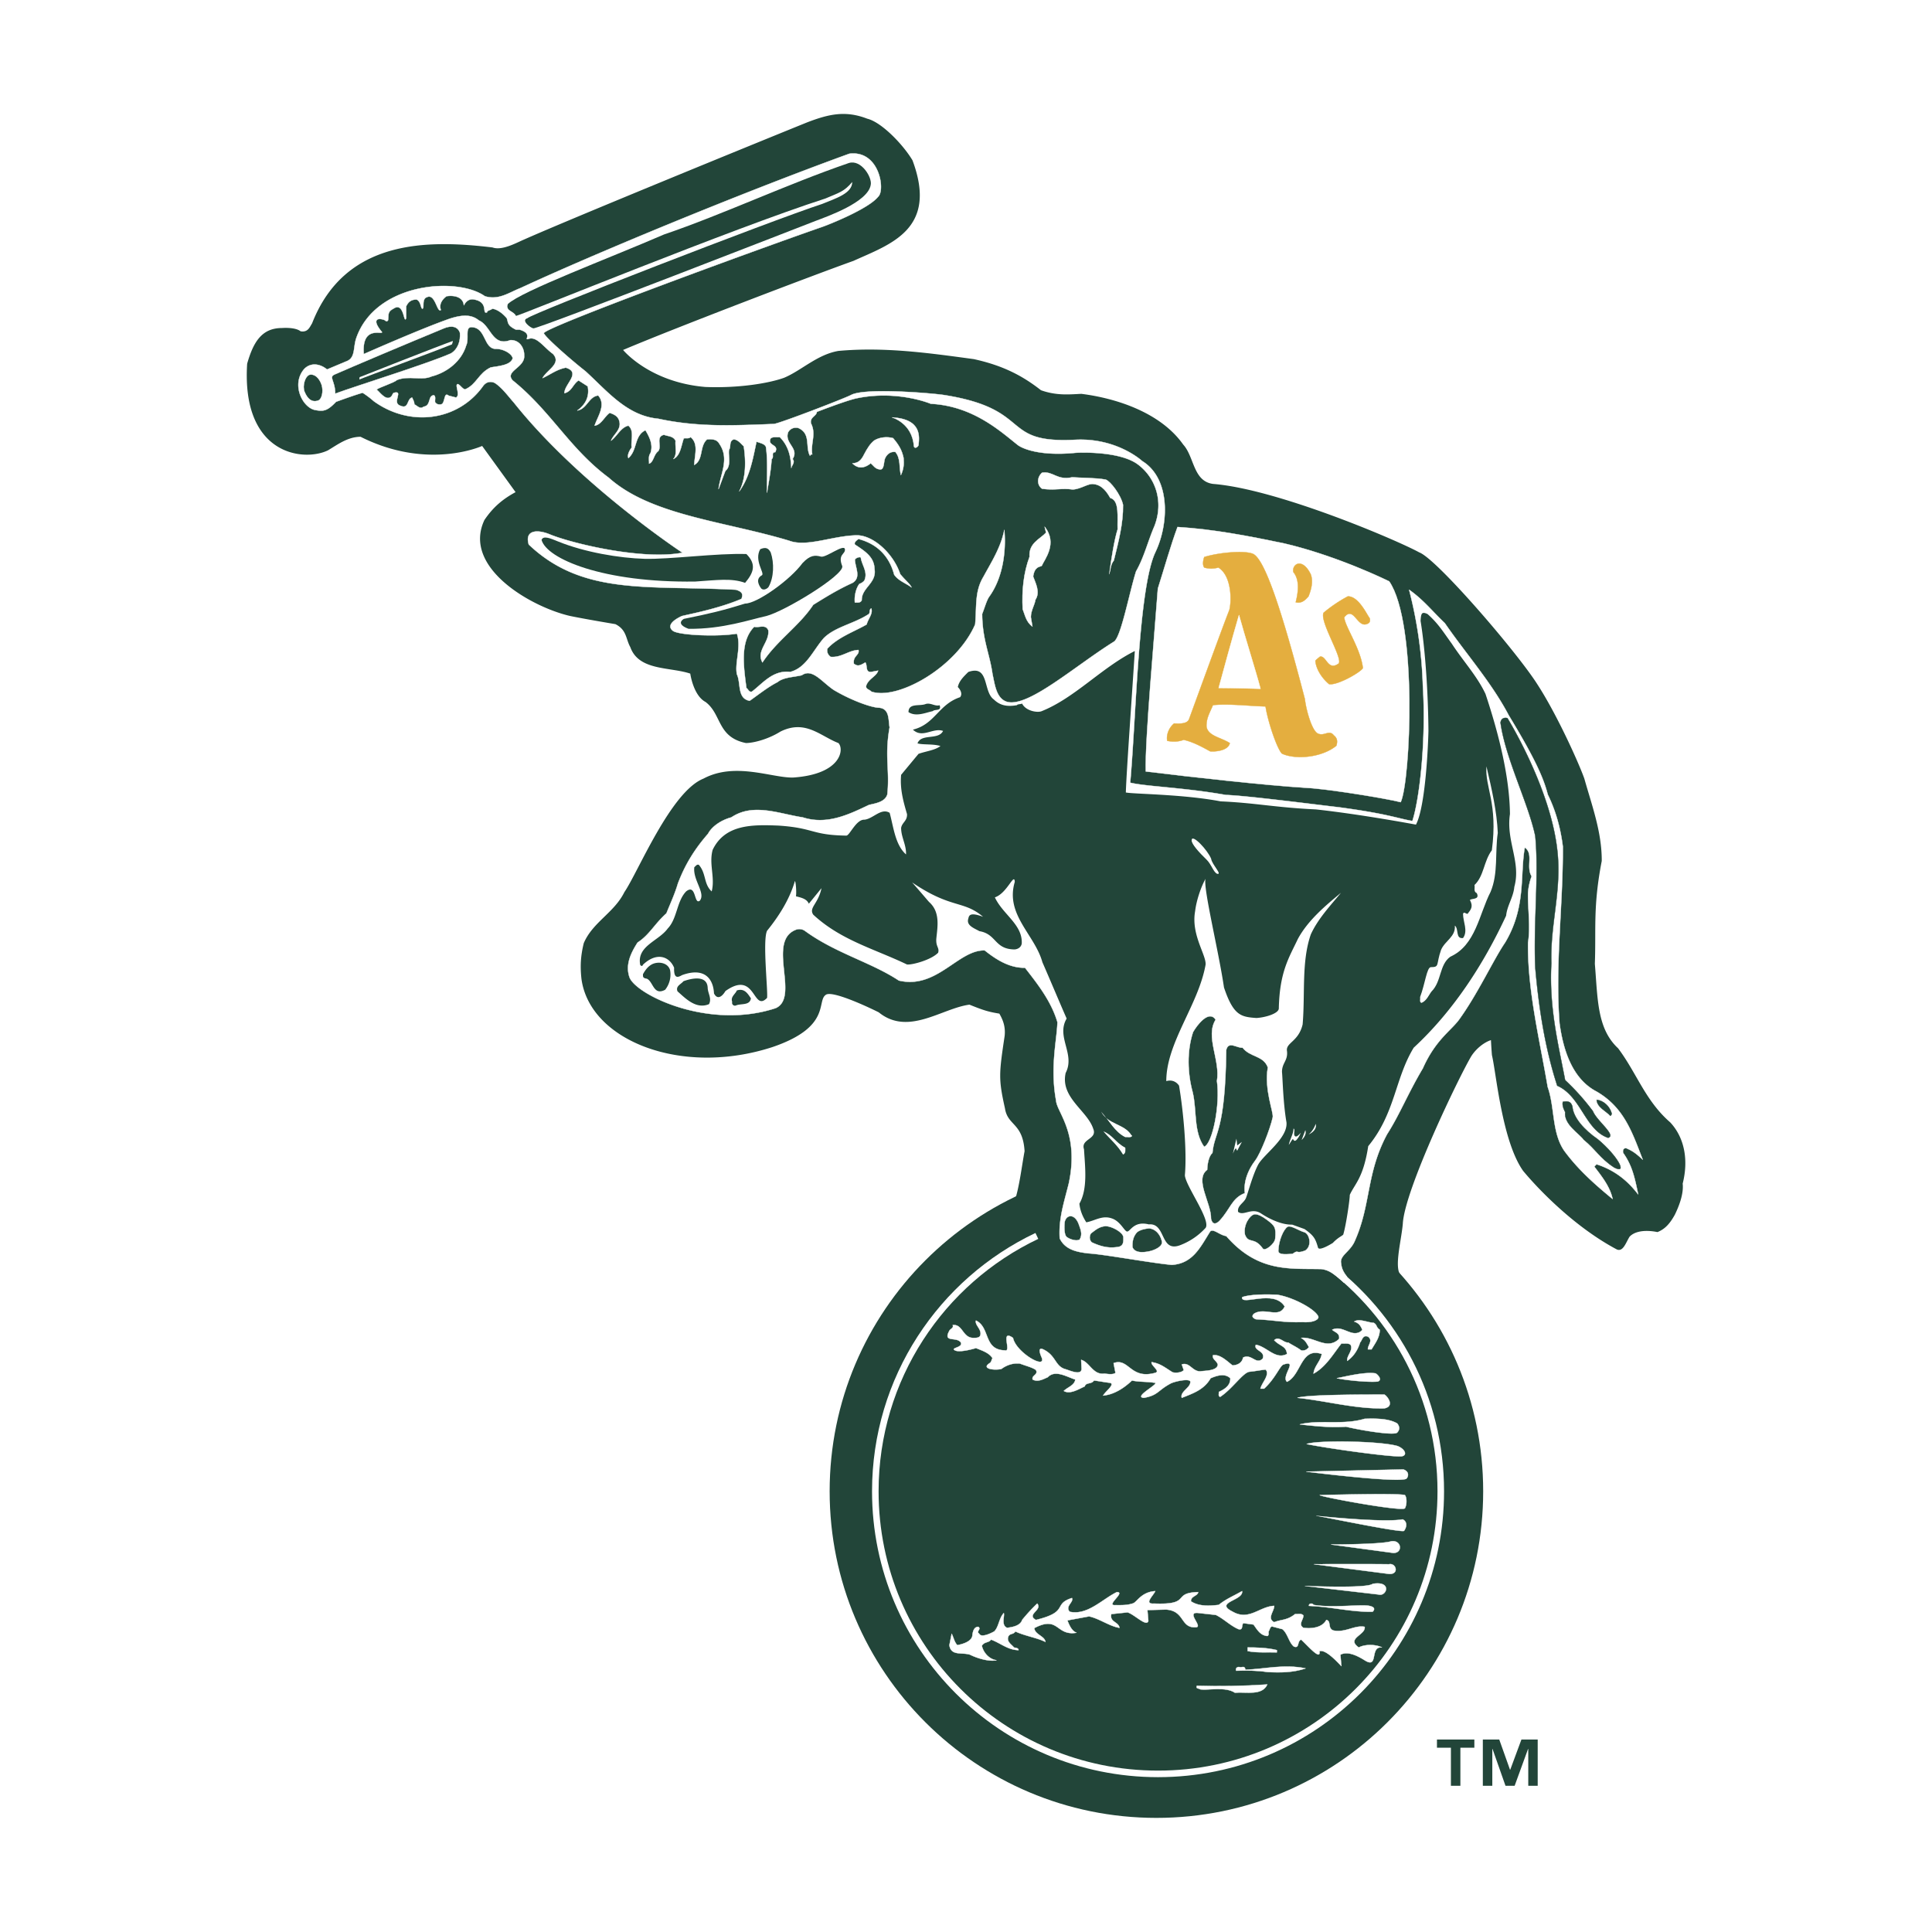
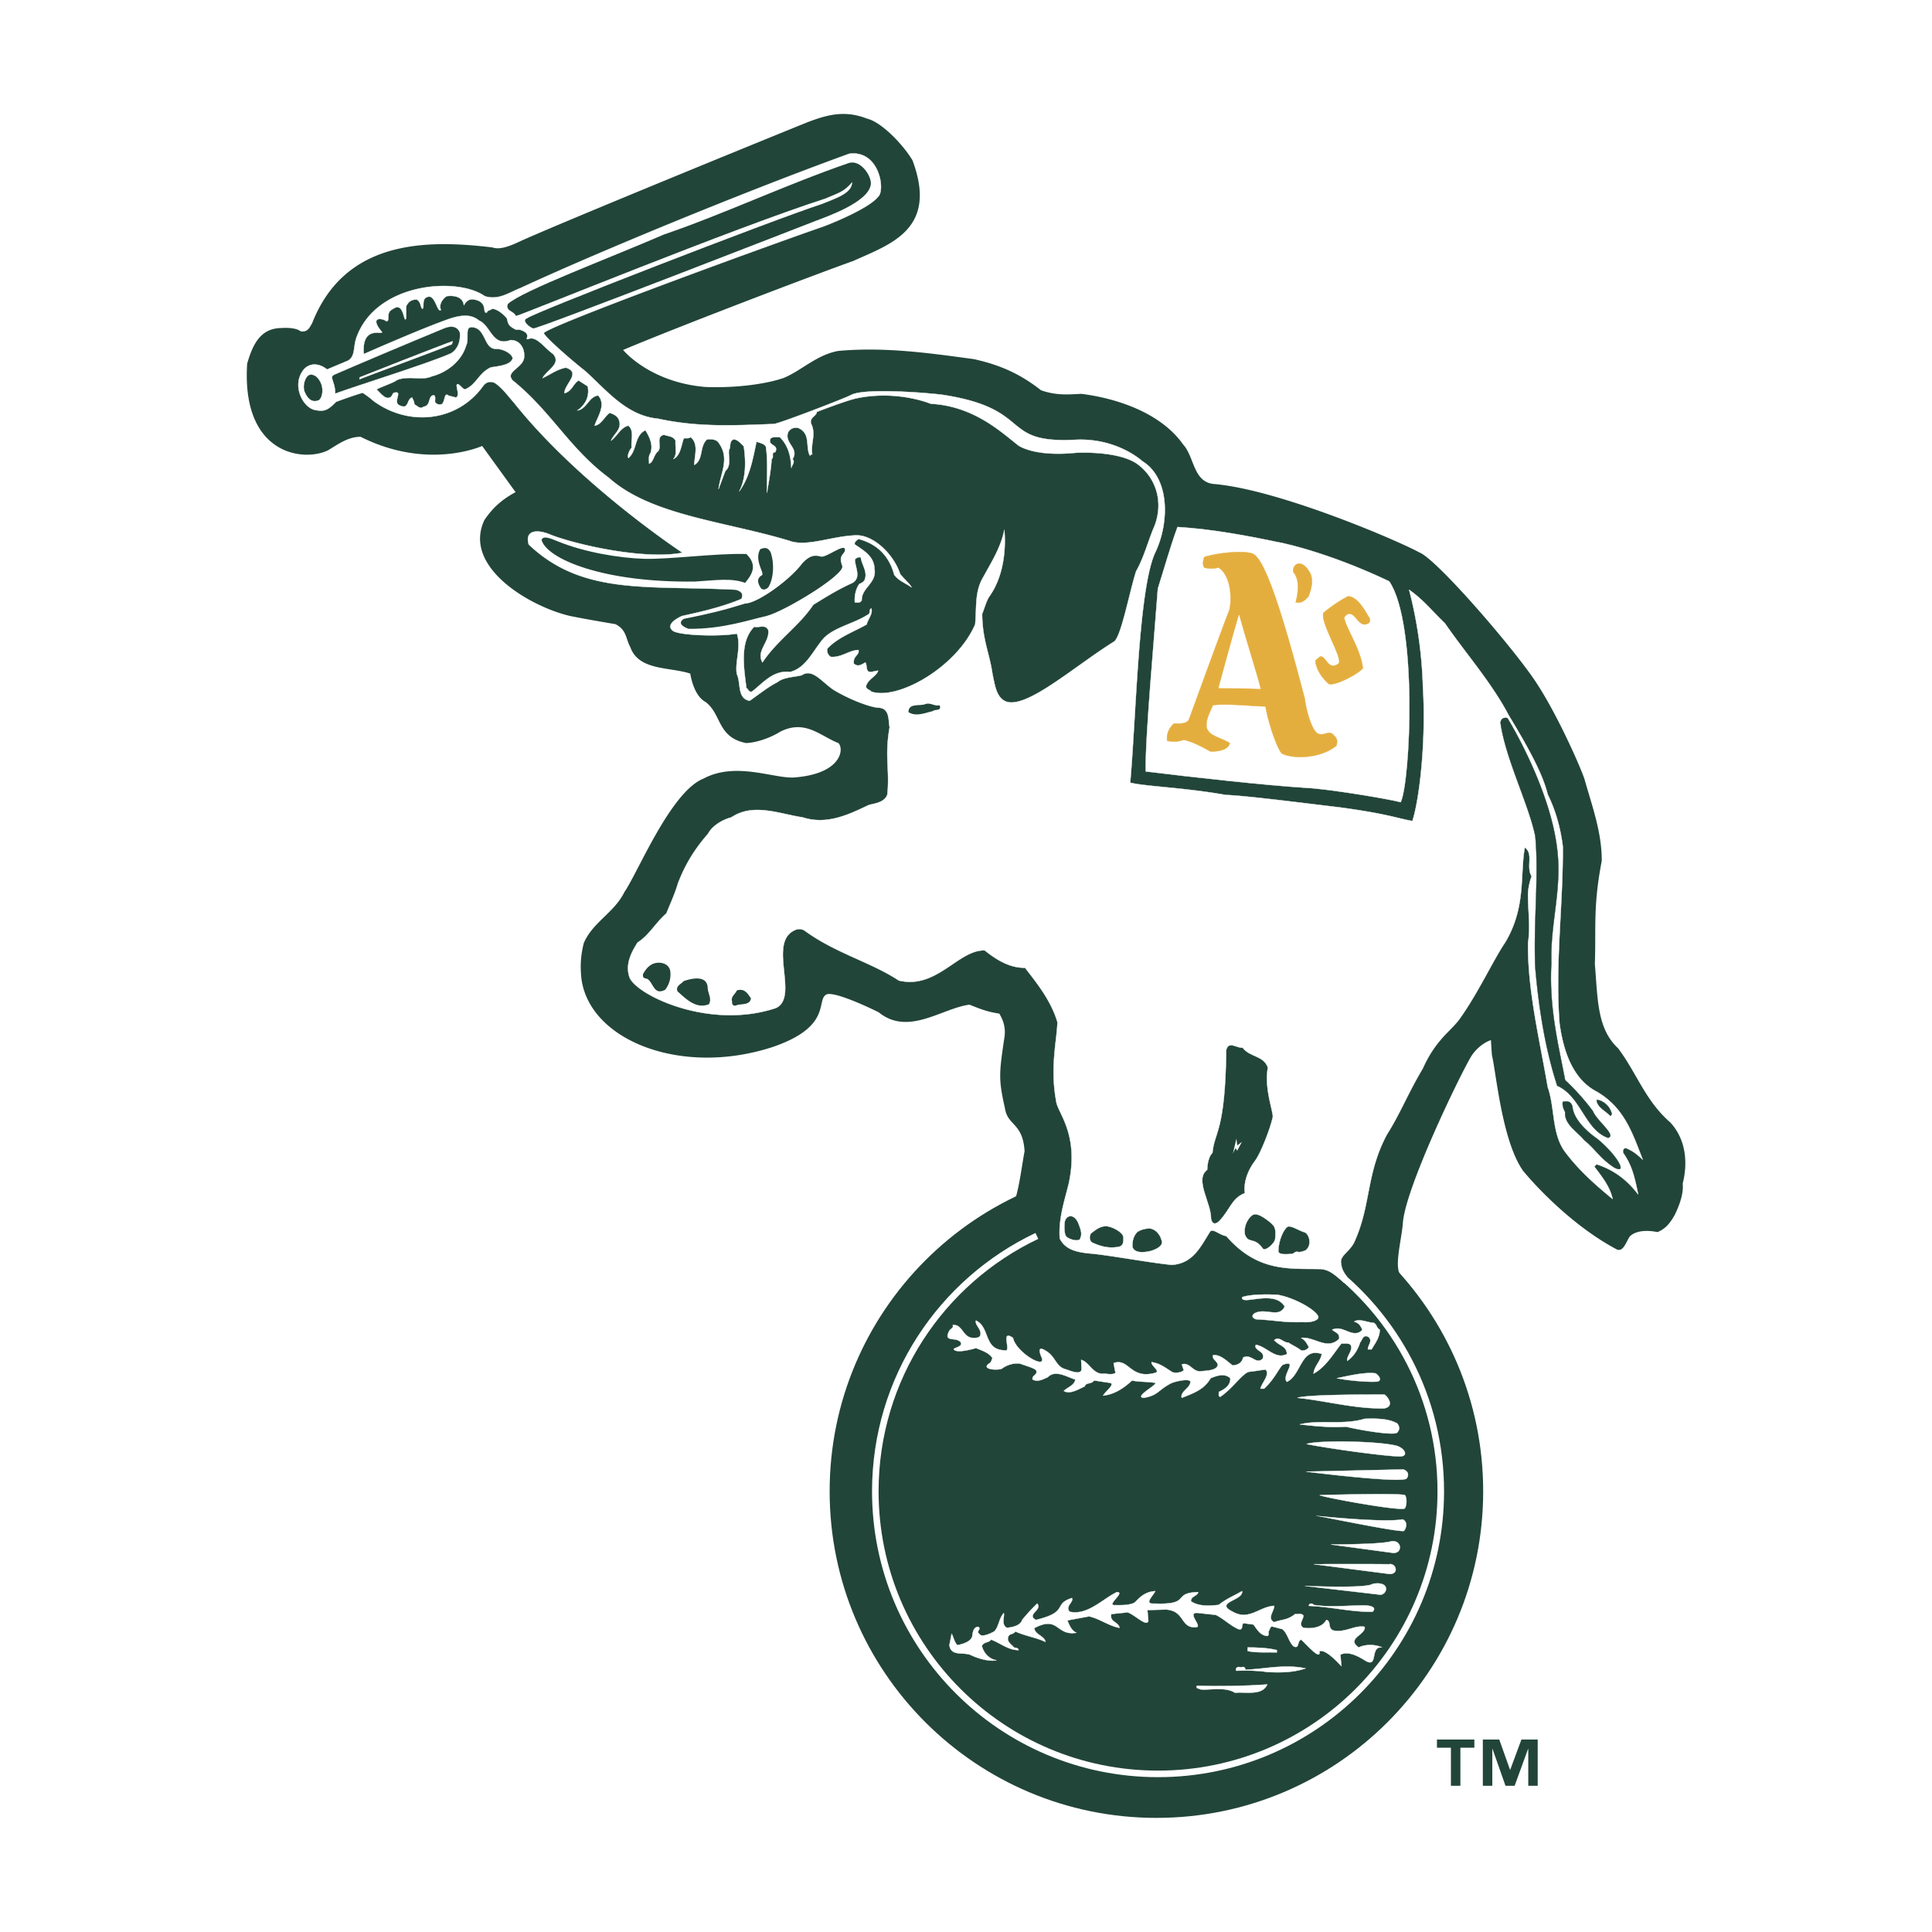
<svg xmlns="http://www.w3.org/2000/svg" width="2500" height="2500" viewBox="0 0 192.756 192.756">
  <path fill-rule="evenodd" clip-rule="evenodd" fill="#fff" d="M0 0h192.756v192.756H0V0z" />
-   <path d="M168.748 110.012l-.104-.111-.113-.098c-1.197-1.037-1.939-2.328-2.801-3.818-.582-1.014-1.186-2.059-1.982-3.121l-.154-.205-.188-.178c-.961-.889-1.115-2.473-1.309-5.189l-.092-1.207c.029-.93.035-1.772.037-2.578.004-2.157.006-4.02.594-7.06l.051-.263.002-.268c.018-2.756-.705-5.174-1.406-7.512l-.434-1.486s-.02-.073-.031-.104l-.023-.072c-.615-1.75-2.941-6.888-4.998-10.037-1.535-2.412-9.586-12.434-12.867-14.139l.061.027c-2.301-1.274-14.043-6.347-21.166-7.127-.07-.16-.146-.348-.203-.497-.301-.766-.68-1.719-1.449-2.557l.234.292c-3.303-4.692-9.609-5.946-12.166-6.268l-.252-.032-.258.014-.281.015c-.887.048-1.564.071-2.293-.122-2.205-1.632-4.508-2.663-7.383-3.293l-.115-.026-.117-.015-.494-.067c-4.36-.592-8.868-1.203-13.661-.764l-.109.01-.109.018c-1.885.319-3.353 1.246-4.532 1.993-.534.338-1.037.654-1.46.839-1.046.362-3.598.835-6.606.726a11.656 11.656 0 0 1-1.91-.337c6.261-2.476 14.566-5.62 17.462-6.651 0 0 .105-.037.125-.047l.102-.045.8-.356c3.471-1.53 9.932-4.378 6.592-13.31l-.092-.247-.137-.227c-1.057-1.76-3.646-4.746-6.181-5.432-3.146-1.133-5.683-.382-7.87.452-5.616 2.275-23.534 9.595-28.519 11.81l-.277.126c-.234.108-.669.308-.939.388l-.25-.03c-4.345-.518-15.577-1.846-20.417 8.021a7.877 7.877 0 0 0-1.185.009l.251-.011c-4.629 0-5.841 4.256-6.239 5.655l-.084.297-.021.309c-.403 6.328 2.036 9.334 4.152 10.741 2.776 1.846 6.061 1.66 8.083.657 0 0 .118-.059.091-.042l.112-.069.469-.289c.315-.196.651-.4.927-.526 4.756 2.1 8.899 1.795 11.351 1.257l.473.653a11.304 11.304 0 0 0-1.495 1.777l-.122.181-.094.198c-.973 2.053-.958 4.229.042 6.296 1.962 4.053 7.324 6.599 10.45 7.321l.033.008.033.007c1.046.215 2.618.492 3.636.667.075.216.178.461.309.733 1.226 3.177 4.359 3.673 6.246 3.968l.157.15c.443 1.02 1.181 2.132 2.398 2.781 0 0 .496 1.398.887 1.935l-.02.145s-.693.285-1.056.477c-3.011 1.376-5.265 5.327-7.679 9.965-.487.937-.991 1.905-1.244 2.271l-.119.174-.094.189c-.269.548-.803 1.065-1.418 1.666-.901.875-2.022 1.965-2.706 3.585l-.09.213-.055.225c-.383 1.566-.471 2.928-.295 4.555l.005.037.004.039c.417 3.068 2.301 5.795 5.308 7.68 4.648 2.916 11.357 3.48 17.543 1.459 3.132-1.066 5.195-3.16 5.969-4.459l.09-.197c.678.271 1.788.701 1.788.701 3.335 2.709 6.884 1.373 9.233.488.774-.289 1.505-.562 2.012-.631 0 0 .264-.146.266-.039-.582 3.898-.66 4.793.088 8.156l-.035-.182c.252 1.613 1.066 2.496 1.553 3.025.242.26.312.34.35.666-.059.328-.115.67-.174 1.037-.084.512-.176 1.084-.277 1.623a35.596 35.596 0 0 0-8.584 6.33c-6.702 6.697-10.393 15.604-10.393 25.078 0 9.473 3.691 18.379 10.393 25.078 6.703 6.697 15.615 10.387 25.092 10.387 19.566 0 35.486-15.908 35.486-35.465 0-8.533-3.006-16.602-8.496-23.018.037-.471.146-1.152.219-1.613.096-.594.195-1.211.246-1.791l.004-.059.004-.057c.076-1.592 2.266-6.842 4.154-10.887l.006.029c.559 2.729 1.324 5.271 2.604 7.086l.066.09.068.086c.773.934 4.902 5.732 10.225 8.553l.096.051.102.043c.648.285 2.791.947 4.418-1.584.062.008.131.018.205.033l.838.172.797-.311c1.729-.676 2.619-1.969 3.203-3.016l.039-.074.035-.07c.738-1.527 1.074-2.857 1.068-4.07.691-3.207-.022-6.238-2.014-8.367z" fill-rule="evenodd" clip-rule="evenodd" fill="#fff" stroke="#fff" stroke-width=".549" stroke-miterlimit="2.613" />
  <path d="M115.375 181.371c18.006 0 32.602-14.588 32.602-32.584s-14.596-32.584-32.602-32.584c-18.004 0-32.601 14.588-32.601 32.584s14.597 32.584 32.601 32.584z" fill-rule="evenodd" clip-rule="evenodd" fill="#224539" />
  <path d="M101.242 119.793c.457-1.342.719-3.564.98-4.939-.176-2.852-1.682-2.512-1.957-4.271-.654-2.939-.6-3.43-.029-7.248.084-.867-.135-1.52-.531-2.205-1.129-.186-1.604-.34-2.982-.895-2.747.359-6.104 3.16-9.052.764-1.243-.621-4.736-2.234-5.298-1.732-.91.641.562 3.201-5.298 5.197-9.074 2.961-18.23-.633-19.063-6.799-.131-1.209-.098-2.222.229-3.562.883-2.092 3.042-3.04 4.055-5.099 1.346-1.951 4.617-10.013 7.886-11.32 3.161-1.688 6.818-.066 8.937-.108 4.852-.326 5.118-2.853 4.529-3.442-1.798-.686-3.286-2.385-5.787-1.143-1.145.719-2.567 1.126-3.434 1.143-2.893-.588-2.403-2.875-4.038-4.101-1.227-.653-1.521-2.827-1.521-2.827-2.06-.686-5.134-.262-5.984-2.647-.457-.816-.343-1.715-1.487-2.288 0 0-2.944-.49-4.529-.817-3.892-.898-10.775-4.849-8.536-9.575.883-1.308 1.865-2.108 3.107-2.778l-3.336-4.608s-5.39 2.471-12.131-.916c-1.271.009-2.257.756-3.236 1.345-2.394 1.186-8.661.517-8.078-8.633.605-2.125 1.438-3.562 3.466-3.562 0 0 1.309-.114 1.864.326.751.131.916-.44 1.145-.784 3.297-8.455 11.581-8.346 18.001-7.582.899.327 2.246-.383 2.992-.719 5.003-2.222 23.414-9.739 28.417-11.765 2.12-.809 3.793-1.21 5.983-.36 1.386.328 3.531 2.515 4.512 4.15 2.579 6.895-2.216 8.365-5.885 10.033-3.809 1.357-17.544 6.586-22.988 8.889 0 0 2.621 3.224 8.208 3.693 3.286.131 6.312-.359 7.849-.915 1.732-.72 3.303-2.32 5.427-2.681 4.644-.425 9.157.229 13.506.817 2.828.621 4.789 1.603 6.703 3.105 1.52.54 2.746.425 4.023.359 3.383.425 7.879 1.815 10.17 5.066 1.109 1.209.98 3.66 2.975 3.922 6.424.507 18.441 5.653 20.568 6.83 1.717.621 9.713 9.902 11.771 13.138 1.961 3.006 4.168 7.909 4.707 9.445.754 2.68 1.75 5.328 1.734 8.204-.883 4.559-.557 6.765-.688 10.263.295 3.527.213 6.471 2.322 8.43 1.865 2.484 2.713 5.23 5.197 7.387 1.408 1.504 1.848 3.725 1.244 6.111.131 1.178-.539 2.598-.785 3.107-.488.881-.98 1.436-1.732 1.73-.947-.197-2.156-.197-2.779.457-.359.555-.639 1.553-1.275 1.273-4.104-2.172-7.701-5.85-9.352-7.842-2.109-2.992-2.682-9.773-3.107-11.537a45.396 45.396 0 0 1-.098-1.504c-.721.23-1.504.883-1.961 1.602-1.195 1.994-6.672 13.35-6.834 16.732-.164 1.848-1.004 4.736-.025 5.309l-38.691-7.623z" fill-rule="evenodd" clip-rule="evenodd" fill="#224539" />
  <path d="M134.076 127.963c-1.184-1.104-1.676-1.268-2.246-1.348-3.141-.074-6.316.357-9.49-3.297-.643-.078-1.295-.785-1.602-.455-.98 1.568-1.732 3.201-3.824 3.332-2.027-.178-6.717-1.049-8.307-1.145-1.111-.129-2.334-.34-2.879-1.502-.129-2.027.492-3.76.916-5.523 1.045-4.971-1.188-7.041-1.275-8.203-.621-3.357.088-6.082.131-7.844-.621-2.09-1.961-3.791-3.236-5.425-1.57.032-2.912-.85-4.023-1.733-2.648-.068-4.773 3.91-8.566 3.007-2.747-1.822-6.335-2.732-9.388-4.972a.962.962 0 0 0-.825-.118c-3.053 1.089.381 6.754-2.072 7.842-6.758 2.234-14.06-1.414-14.595-3.111-.425-1.273.196-2.453.817-3.432 1.178-.752 1.7-1.863 2.877-2.91.393-.98.851-1.959 1.145-2.974.719-1.895 1.668-3.431 3.009-4.967.392-.751 1.34-1.373 2.321-1.634 2.19-1.471 4.742-.36 7.128 0 2.419.784 4.61-.294 6.605-1.242.687-.163 1.602-.294 1.832-1.046.261-2.451-.294-3.738.229-6.699-.142-.744.032-1.929-1.145-1.961-.85-.065-2.812-.798-4.446-1.779-1.2-.817-2.126-2.179-3.172-1.457-.818.196-1.833.196-2.42.687-.916.457-1.897 1.242-2.78 1.863-1.275-.229-.851-1.765-1.275-2.648-.229-1.176.458-2.712 0-4.052-1.908.331-5.777.16-6.376-.276-.708-.544.163-1.143.872-1.47.599-.164 3.597-.708 5.962-1.719.196-.523.032-.733-.555-.915-8.787-.472-15.272.618-20.667-4.51-.437-1.463.871-1.518 2.092-1.013 2.229.92 9.298 2.601 13.244 1.83 0 0-10.323-6.801-16.84-15.001-.513-.568-1.092-1.39-1.816-1.893-.242-.168-.832-.32-1.258.289-2.507 3.486-7.304 4.085-10.888 1.484a9.072 9.072 0 0 0-1.107-.834c-.646.16-2.657.899-2.657.899-.858.899-1.226.98-2.085.817-1.267-.245-2.411-2.574-1.084-4.095.653-.668 1.575-.521 2.27.051l2.043-.858c.804-.382.559-1.383.886-2.298 1.939-5.515 10.06-6.113 12.818-4.151 1.384.433 2.452-.392 3.564-.817 7.03-3.271 21.854-9.425 32.797-13.399 3.009-.383 3.608 3.647 2.878 4.282-.958 1.217-4.947 2.793-5.56 3.006-6.463 2.241-27.965 10.114-27.794 10.621.13.391 2.649 2.615 4.153 3.792 2.158 1.961 4.12 4.445 7.259 4.739 3.924.85 7.433.683 11.553.521.666-.09 7.087-2.565 7.685-2.888 1.417-.762 8.229-.163 9.265 0 8.985 1.418 5.512 4.86 13.079 4.467 4.197-.218 6.705 2.125 6.705 2.125 2.834 1.743 2.67 6.264 1.309 9.096-1.689 3.595-1.908 16.287-2.508 22.989 1.473.378 5.396.487 9.539 1.227 1.961.055 8.881.95 11.258 1.224 4.871.652 5.887 1.12 7.357 1.372.662-1.96 1.4-7.801 1.047-13.497-.1-3.334-.59-6.562-1.373-9.576 1.438 1.013 2.256 2.091 3.562 3.333 2.086 3.031 4.645 5.899 6.379 9.199 2.564 4.225 3.465 6.226 3.889 7.893.785 1.601 1.275 3.334 1.506 5.197.031 5.882-.785 11.766-.328 17.646.359 2.617 1.244 5.525 3.695 6.801 2.764 1.602 3.566 4.117 4.609 6.795-.701-.66-1.043-.883-1.635-1.143 0 0-.416-.09-.326.459.852 1.209 1.119 2.26 1.504 4.15-.816-1.062-2.043-2.33-4.152-3.008l-.229.229c.744.98 1.568 1.996 1.83 3.236-1.699-1.398-3.432-2.908-4.84-4.836-1.24-1.832-.914-4.314-1.635-6.342-.785-4.643-2.027-9.643-1.961-14.412.262-1.634-.033-3.302 0-4.969.033-.49.164-1.143.359-1.633-.588-.948.23-2.256-.686-2.876-.498 2.786.154 5.932-1.961 9.478-1.156 1.683-2.748 5.154-4.611 7.711-.795 1.08-2.348 2.02-3.598 4.838-1.527 2.574-2.291 4.574-3.564 6.57-2.094 3.889-1.604 6.992-3.197 10.588-.447 1.145-1.594 1.512-1.389 2.328.041.451.201.828.594 1.318l-.326.575z" fill-rule="evenodd" clip-rule="evenodd" fill="#fff" stroke="#fff" stroke-width=".033" stroke-miterlimit="2.613" />
  <path d="M107.201 45.186c-3.434.327-5.193-.422-5.672-.8-1.74-1.379-4.465-3.884-8.662-4.102 0 0-3.316-1.407-7.412-.545-1.036.218-3.957 1.354-3.957 1.354-.033.425-.719.523-.589 1.144.556 1.079-.064 2.027.131 3.105-.131-.033-.196.065-.228.13-.491-.882.13-2.222-1.178-2.778-.49-.098-.851.131-1.014.458-.36 1.111 1.144 1.568.457 2.647.295.327-.098.621-.13.915-.033-1.176-.294-2.255-1.146-3.104-.326.033-.687-.065-.915.131-.36.784.883.556.458 1.373-.458 0-.065.523-.36.686-.065 1.176-.293 2.255-.458 3.366-.031-1.503.099-3.072-.098-4.51-.033-.359-.588-.458-.949-.588-.327 1.471-.621 3.464-1.733 4.967.688-1.307.688-3.006.458-4.51-.294-.261-.588-.687-1.013-.687-.491.196-.229.72-.458 1.046-.098.588.262 1.601-.359 2.091-.229.589-.459 1.242-.688 1.831.196-1.569 1.112-3.007.098-4.51-.261-.492-.752-.492-1.242-.458-.785.687-.328 2.026-1.276 2.549.033-.98.458-2.091-.36-2.778-.228.195-.49.066-.686.131-.262.719-.327 1.732-1.046 2.059.425-.457.164-1.242.229-1.83-.261-.492-.751-.425-1.145-.59-.882.165-.196 1.145-.588 1.636-.458.327-.458 1.11-.916 1.241.033-.196-.098-.751.131-1.013.327-.849-.098-1.666-.49-2.32-1.146.555-.786 1.993-1.701 2.778-.131-.294.098-.752.327-1.046-.098-.719.294-1.667-.327-2.189-.752.163-1.145 1.078-1.733 1.503.262-.687 1.145-1.145.785-2.093-.163-.392-.523-.555-.916-.686-.49.327-.851 1.209-1.504 1.275.294-.916 1.178-2.06.359-3.007-.947.098-1.112 1.34-2.093 1.503.818-.588 1.243-1.373 1.047-2.418l-.916-.588c-.589.392-.653 1.078-1.406 1.274-.034-.882 1.733-2.06.131-2.549-.949.195-1.472.653-2.321 1.046.457-.851 1.928-1.438 1.045-2.419-.85-.588-1.621-1.796-2.419-1.503-.592.198.512-.497-.916-.915h-.359c-.912-.439-.753-.719-.917-1.144-.458-.556-1.079-.939-1.46-.939-.099.13-.567.188-.501.352-.568.23.208-.995-1.276-1.275-.512-.112-.851.196-1.047.587-.065-.917-1.1-1.026-1.733-.915-.359.262-.784.76-.556 1.373-.393.313-.556-1.702-1.406-1.275-.555.197-.185 1.152-.457 1.144-.165-.101-.131-.719-.557-.915-.458 0-.807.161-1.046.687v1.176c-.256.664-.174-1.706-1.275-.948-.621.327-.447.604-.534 1.163-.164.204-.255.007-.357-.032-.683-.261-1.308-.066-.253 1.19.16.354-2.047-.75-1.81 2.208 0 0 5.852-2.59 8.611-3.54 1.199-.382 2.125-.437 2.878.187 1.209.523 1.319 2.644 3.139 1.961.959-.025 1.395.847 1.373 1.503.131 1.25-1.994 1.577-1.144 2.517 3.836 3.09 5.657 6.797 9.581 9.706 4.229 3.788 11.532 4.334 18.018 6.294 1.743.654 4.306-.491 6.67-.542 1.613-.058 3.684 1.74 4.392 3.864.49.6 1.003 1.005 1.134 1.332-.555-.425-1.308-.654-1.733-1.275-.49-1.862-1.7-3.072-3.564-3.562-.141.128-.458.294-.359.556 1.089.716 1.928 1.274 1.961 2.451.23 1.405-1.308 1.862-1.275 3.104-.131.294-.425.229-.686.229-.066-.588.097-1.405.457-1.863 0 0 .25-.045.492-.327.391-.85-.263-1.535-.36-2.32a.605.605 0 0 0-.588.229c.032.817.653 1.772-.229 2.32-1.438.653-2.551 1.339-3.924 2.19-1.405 2.124-3.629 3.562-5.067 5.752-.655-1.177.719-1.994.588-3.203-.262-.653-.949-.229-1.406-.359-1.472 1.47-1.047 4.019-.785 6.111.197.131.261.457.557.36 1.111-.85 2.092-2.158 3.826-1.962 1.602-.425 2.255-2.125 3.335-3.367 1.144-1.143 3.04-1.437 4.512-2.417.131-.164 0-.425.229-.555.196.523-.327 1.045-.458 1.601-1.243.719-2.878 1.274-3.924 2.417-.065.36.066.622.327.817 1.079.098 1.799-.653 2.779-.686.131.523-.588.588-.458 1.372.36.262.556.229 1.144-.13.229.294-.032 1.013.59.947l.687-.13c-.164.555-.85.751-1.145 1.373-.228.491.295.491.458.72 2.615.911 8.502-2.411 10.366-6.7.164-1.765-.066-3.268.818-4.739.816-1.503 1.764-2.974 2.092-4.706.195 2.222-.164 4.804-1.504 6.667-.262.359-.48 1.173-.709 1.729.021 2.602.74 3.925 1.035 6.016.229 1.014.359 2.387 1.406 2.745 2.082.662 6.77-3.531 10.693-5.983.707-.38 1.525-4.793 2.223-7.024.818-1.437 1.18-3.006 1.832-4.51.961-2.464.109-4.857-1.658-6.168-1.762-1.308-5.686-1.203-6.319-1.142z" fill-rule="evenodd" clip-rule="evenodd" fill="#224539" stroke="#fff" stroke-width=".033" stroke-miterlimit="2.613" />
  <path d="M49.568 34.809c.572 0 1.472.409 1.586.932-.197.702-1.407.784-2.191.915-1.243.589-1.406 1.7-2.55 2.19-.256.018-.619-.617-.788-.513-.245.123.33 1.101-.128 1.33l-.73-.186c-.531-.449-.316.807-.774.872-.228.033-.425 0-.588-.228-.032-.229.098-.523-.098-.687-.653 0-.262 1.046-1.046 1.144-.36.294-.622-.098-.916-.229 0-.261-.13-.458-.229-.686-.556.132-.293 1.209-1.177.817-.916-.294.425-1.601-.687-1.275-.131.164-.131.36-.36.458-.491.229-1.024-.569-1.319-.798.226-.203 1.81-.704 2.022-.95 1.206-.48 2.474.091 3.455-.358 1.593-.407 3.002-1.553 3.46-3.089.327-.687-.15-1.771.49-1.831 1.571-.001 1.178 2.254 2.568 2.172z" fill-rule="evenodd" clip-rule="evenodd" fill="#224539" stroke="#fff" stroke-width=".033" stroke-miterlimit="2.613" />
  <path d="M45.889 33.203c.065.807-.183 1.617-.891 2.053-2.344 1.035-9.328 3.2-11.555 4.017 0-1.307-.694-1.648-.041-1.919 1.473-.654 7.418-3.17 10.859-4.586.755-.328 1.41-.219 1.628.435zM32.095 38.415c.19.654.014 1.443-.368 1.553-.613.204-1.049-.164-1.349-.899-.217-.545.042-1.512.491-1.675.49-.123.981.285 1.226 1.021z" fill-rule="evenodd" clip-rule="evenodd" fill="#224539" stroke="#fff" stroke-width=".033" stroke-miterlimit="2.613" />
  <path d="M103.447 123.309c-9.529 4.525-16.117 14.232-16.117 25.479 0 15.57 12.628 28.193 28.208 28.193 15.578 0 28.209-12.623 28.209-28.193 0-9.295-4.5-17.537-11.439-22.674" fill="none" stroke="#fff" stroke-width=".654" stroke-miterlimit="2.613" />
  <path d="M81.368 22.04c1.126-.43 5.232-1.855 5.505-3.598.163-.708-.927-2.56-2.181-2.179-6.278 2.157-12.534 5.12-18.445 7.131-5.526 2.394-14.276 5.672-15.584 6.947-.229.719.59.653.819 1.177.457-.057 21.712-8.772 30.867-11.713 1.371-.589 1.861-.671 2.68-1.652 0 1.144-1.636 1.634-3.006 2.196-5.015 1.634-29.157 11.003-29.398 11.398-.686.204.295.968.59 1.013.464.072 27.888-10.62 28.153-10.72zM55.645 54.01c-.667-.271-1.447-.623-1.613-.14.523 1.883 6.114 4.282 15.335 4.151 2.191-.145 3.608-.362 4.972.13.871-1.038 1.143-1.855.13-2.875-2.943-.099-7.651.544-10.159.477-2.507-.068-5.995-.654-8.665-1.743zM76.895 55.118c.359 1.046.326 2.516-.229 3.464-.196.218-.523.327-.719.131-.197-.261-.627-.945.081-1.326.273-.218-.817-1.471-.179-2.595.56-.238.816-.099 1.046.326z" fill-rule="evenodd" clip-rule="evenodd" fill="#224539" />
  <path d="M84.296 54.795c.069.522-.748.468-.261 1.7.167.893-5.719 4.487-7.586 4.968-1.567.336-4.347 1.317-7.751 1.274-.792-.284-1.01-.666-.465-.993 2.54-.512 3.95-.851 6.105-1.525 1.198 0 4.505-2.365 5.722-4.031.763-.816 1.254-.816 1.852-.653.485.132 2.308-1.311 2.384-.74z" fill-rule="evenodd" clip-rule="evenodd" fill="#224539" />
-   <path d="M91.638 44.421c-.065.196-.406.384-.458.097-.165-2.328-2.191-2.875-2.191-2.875 3.061.166 2.715 2.026 2.649 2.778zM90.145 45.675c.052.654.019 1.099-.262 1.731-.196-.785 0-1.667-.556-2.32-.547-.064-.882.293-1.045.687-.131.392-.047 1.21-.589 1.045-.384-.052-.602-.434-.819-.598-.6.491-1.242.596-1.829.01.523-.033.847-.227 1.178-.916.293-.555.596-1.055 1.013-1.373.523-.326 1.275-.392 1.865-.228.605.71.881 1.21 1.044 1.962zM103.93 56.461c-.217.109-.707.054-.854 1.054.197.588.752 1.536.229 2.32-.082.547-.457 1.078-.457 1.732l.156.94c-.65-.455-.758-1.229-.971-1.732-.098-1.863.096-3.653.684-5.221-.094-1.381 1.051-1.762 1.65-2.416l-.146-.591c1.345 1.68-.018 3.261-.291 3.914zM106.975 47.618c.936.073 2.273.041 3.336.229.488.171 1.521 1.534 1.732 2.516.031 1.863-.457 3.693-.916 5.556-.326.392-.326.916-.457 1.373.195-1.504.51-3.446.836-4.481-.045-1.2.219-2.886-.738-3.134-.295-.523-.785-1.277-1.602-1.373-.588-.13-1.256.477-2.129.531-1.145-.163-1.744.109-3.07-.073-.523-.36-.523-1.144 0-1.601 1.107-.178 1.49.803 3.008.457z" fill-rule="evenodd" clip-rule="evenodd" fill="#fff" stroke="#fff" stroke-width=".033" stroke-miterlimit="2.613" />
-   <path d="M130.152 122.621c.918.652 1.09.938 1.348 1.857.098.275.814-.066 1.473-.469.613-.652 1.066-.73 1.061-.898.268-.92.635-3.41.635-3.9.504-1.113 1.35-1.676 1.84-4.861 2.697-3.27 2.656-6.742 4.537-9.822 3.924-3.629 6.965-8.3 9.221-13.171.098-1.013.721-1.83.818-2.875.688-2.483-.842-4.567-.436-7.264-.039-3.637-1.07-7.868-2.441-11.986-.85-1.797-2.176-3.203-3.361-5.008-.857-1.176-1.348-2.017-2.428-2.965-.588-.263-.637-.057-.688.686.459 2.812.754 7.093.785 10.981-.021 1.093-.26 7.472-1.244 9.347 0 0-5.457-1.026-9.98-1.517-4.121-.196-6.051-.654-9.506-.803-3.793-.722-8.645-.722-9.461-.886.055-1.961.654-10.294.895-14.115-3.293 1.642-6.018 4.707-9.32 6.013-.404.15-1.549-.013-1.93-.775-.033.064-.523.064-.49.162-1.057.193-1.744 0-2.322-.563-1.111-.784-.426-3.497-2.55-2.746-.458.458-.916.882-1.046 1.503.262.262.49.686.229 1.013-2.159.719-2.519 2.713-4.71 3.236.949.915 1.995-.229 3.009.13-.458.948-2.191.229-2.551 1.242.557.163 1.538.033 2.29.262-.523.424-1.471.522-2.19.784l-1.734 2.091c-.13 1.438.229 2.681.589 3.922.032.686-.49.817-.589 1.373 0 .947.523 1.667.491 2.647-1.08-.948-1.243-2.713-1.635-4.151-.851-.523-1.635.589-2.517.687-.841-.046-1.494 1.642-1.821 1.587-3.488-.054-3.161-.762-6.747-1-2.551-.098-5.33-.163-6.573 2.418-.393 1.406.262 2.778-.098 4.151-.817-.752-.523-1.765-1.275-2.647-.196-.098-.327.13-.458.229-.163 1.274 1.145 2.568.556 3.334-.61.487-.337-1.747-1.373-.916-.948.98-.883 2.713-1.831 3.693-.916 1.274-3.129 1.741-2.747 3.648.218.216.231.003.313-.07 1.364-1.257 2.602-.77 3.067.341-.056 1.419.653.763.871.708 2.344-.809 3.052.6 3.107 1.854.327.652.792.357 1.145-.238 3.051-2.158 2.705 2.182 4.151.686.099-.721-.466-5.748 0-6.698 1.112-1.373 2.225-3.065 2.78-4.968.098.131.167 1.202.101 1.528.535.138 1.068.247 1.287.74l1.261-1.549c-.315 1.566-1.298 1.947-.818 2.646 2.748 2.549 6.082 3.399 9.353 4.969.524.052 2.42-.458 3.106-1.178.142-.515-.239-.569-.185-1.386.116-1.176.422-2.674-.729-3.679-.306-.352-1.022-1.199-1.687-1.948 3.924 2.669 5.101 1.751 7.084 3.432-1.308-.491-1.407-.13-1.47.164-.23.686.509.943 1.107 1.27 1.725.291 1.473 1.798 3.5 1.822.316-.024.654-.197.719-.588.098-1.895-1.896-2.908-2.682-4.608 1.225-.401 1.932-2.525 1.988-1.545-.982 3.268 2.002 5.271 2.754 8.015.816 1.865 1.604 3.759 2.42 5.623-1.078 1.83.883 3.529-.098 5.424-.557 2.451 2.158 3.76 2.746 5.559.459 1.076-1.275 1.01-.916 2.059.1 1.764.393 3.92-.459 5.424.066.688.33 1.307.688 1.863.885-.164 1.582-.723 2.529-.396.859.271 1.254 1.254 1.527 1.312.326.051.652-1.094 2.18-.711 1.742-.164 1.09 2.832 3.117 2.08a6.644 6.644 0 0 0 2.549-1.73c.545-.785-2.016-4.219-2.068-5.254.217-2.449-.154-6.381-.58-8.93 0 0-.402-.711-1.275-.459 0-3.854 3.215-7.605 3.924-11.632.057-.986-1.471-3-1.045-5.328.121-1.049.59-2.442 1.045-3.236-.295.752 1.309 7.252 1.832 10.85.949 2.83 1.713 2.938 3.236 3.049.928-.055 2.27-.463 2.236-.982.086-3.672 1.033-5.063 1.906-6.917 1.037-1.907 2.834-3.377 4.297-4.595-1.049 1.275-2.291 2.583-3.01 4.151-.949 2.713-.555 5.981-.818 8.987-.414 1.75-1.723 1.807-1.557 2.678.096.947-.502 1.146-.502 2.061.064.553.109 3.09.447 5.02.162 1.582-2.291 3.215-2.834 4.248-.547 1.035-1.006 2.818-1.209 3.316-.209.498-.885.75-.785 1.371.553.457 1.338-.467 2.301.168.959.633 2.145 1.139 3.094 1.107l1.234.442z" fill-rule="evenodd" clip-rule="evenodd" fill="#224539" />
  <path d="M93.747 70.363c.229.621-.458.359-.686.588-.752.163-1.668.588-2.42.098 0-.948 1.145-.556 1.734-.817.522-.13.882.261 1.372.131zM66.853 96.787a2.444 2.444 0 0 1-.49 1.961c-1.181.635-1.181-.836-1.836-1.107-.458-.064-.359-.256-.381-.438.272-.488.512-.772.873-.979.599-.326 1.606-.22 1.834.563zM70.607 98.584c.033.553.425 1.043.13 1.6-1.308.555-2.386-.621-3.138-1.273-.228-.525.36-.719.589-1.014.718-.262 2.386-.688 2.419.687zM74.918 99.602c-.099.752-1.014.492-1.505.719a.284.284 0 0 1-.359-.359c-.196-.521.327-.783.458-1.143.785-.26 1.112.359 1.406.783z" fill-rule="evenodd" clip-rule="evenodd" fill="#224539" />
  <path d="M125.24 115.777c.516-.678 1.475-3.096 1.742-4.301.111-.492-.871-2.727-.49-4.986-.457-1.211-1.764-.982-2.516-1.963-.557.064-1.406-.721-1.637.229-.096 8.244-1.188 8.135-1.373 10.264-.523.486-.523 1.686-.523 1.686-1.307.979.414 3.301.381 4.9.221.928.873.164.873.164 1.08-1.176 1.199-2.232 2.508-2.732 0-.001-.326-1.462 1.035-3.261z" fill-rule="evenodd" clip-rule="evenodd" fill="#224539" stroke="#fff" stroke-width=".033" stroke-miterlimit="2.613" />
-   <path d="M121.285 101.738c-1.059 1.674.49 4.055.129 6.111.338 2.318-.424 6.238-1.275 6.568-1.076-1.502-.717-3.627-1.143-5.424-.525-1.93-.59-4.119.031-6.016.369-.657 1.58-2.288 2.258-1.239z" fill-rule="evenodd" clip-rule="evenodd" fill="#224539" stroke="#fff" stroke-width=".033" stroke-miterlimit="2.613" />
  <path d="M123.441 114.799c-.064 0-.074-.188-.135-.219-.062-.033-.254.387-.301.516l.354-1.496.082.68.463-.352-.463.871zM129.15 113.287c.125.225.328.061.633-.268-.182.432-.326.574-.385.656-.188.244-.33.143-.393-.041-.105.035-.328.498-.428.592.143-.633.477-1.111.477-1.633.196.067-.013.485.096.694zM129.865 113.736l.369-.98c.184.51-.369.98-.369.98zM130.561 113.184c.492-.381.715-1.062.715-1.062.163.716-.715 1.062-.715 1.062z" fill-rule="evenodd" clip-rule="evenodd" fill="#fff" />
  <path d="M150.396 71.649c-.393-.097-.652.099-.686.458.49 3.562 2.818 8.13 3.467 11.309.375 3.93-.197 8.758 0 13.138.359 4.085.98 8.038 2.189 11.765 2.387 1.047 2.779 4.412 5.07 5.197.881-.229-1.146-1.701-1.508-2.648a23.068 23.068 0 0 0-2.777-3.105c-.68-3.586-1.619-7.223-1.373-11.666-.131-3.922 1.062-7.28.588-11.308-.71-6.268-4.97-13.14-4.97-13.14z" fill-rule="evenodd" clip-rule="evenodd" fill="#224539" stroke="#224539" stroke-width=".033" stroke-miterlimit="2.613" />
  <path d="M156.879 110.398c.08 1.121 1.211 2.357 2.52 3.256 1.879 1.551 3.105 3.594 1.635 2.818-1.432-.941-1.783-1.766-3.027-2.777-.414-.609-2-1.512-1.846-2.744 0 0-.359-.607-.236-1.023.612-.116.825.047.954.47zM160.803 111.1c0 .098-.064.164-.129.23-.393-.459-1.342-.85-1.373-1.602.652.067 1.306.62 1.502 1.372z" fill-rule="evenodd" clip-rule="evenodd" fill="#224539" stroke="#224539" stroke-width=".033" stroke-miterlimit="2.613" />
  <path d="M120.836 85.678c.066.556 1.162 1.626.598 1.5-.377-.16-.562-.936-1.07-1.426-.715-.688-1.506-1.556-1.473-1.92.009-.699 1.578.947 1.945 1.846zM149.434 83.1c-.295 1.957.064 4.021-.719 5.883-1.146 2.222-1.475 5.328-4.023 6.471-1.113.817-.852 2.452-1.865 3.463-.26.328-.49.947-1.012 1.146-.23-.1-.098-.361-.131-.592.506-1.344.67-2.978 1.076-2.978.9 0 .492-.244 1.016-1.728.393-.915 1.471-1.307 1.373-2.418.424.327.033 1.34.818 1.242.521-.719 0-1.601 0-2.419.098-.261.295.033.457 0 .326-.424.59-.718.23-1.372.162-.196 1.014 0 .686-.687-.359-.164-.164-.522-.23-.816.949-.883.918-2.386 1.732-3.464.623-4.718-.705-6.266-.539-8.372.549 2.349 1.039 4.514 1.131 6.641zM112.867 113.232l.098.098c-.164.229-.457.1-.689.131-1.076-.523-1.635-1.699-2.418-2.549.687 1.276 2.322 1.209 3.009 2.32zM112.275 114.506c0 .264.066.557-.227.688-.588-.98-1.242-1.473-1.963-2.32.917.358 1.243 1.144 2.19 1.632zM45.181 34.02c.016.041-.087.338-.087.338-1.984.806-8.477 3.179-9.24 3.506l.021-.233c-.001-.001 8.26-3.263 9.306-3.611z" fill-rule="evenodd" clip-rule="evenodd" fill="#fff" />
  <path d="M128.107 54.214c5.416 1.266 10.496 3.791 10.496 3.791 2.85 4.175 2.115 19.944 1.146 22.027-1.402-.368-7.451-1.348-9.414-1.43-4.006-.245-11.363-1.062-16.023-1.634-.08-3.186.877-13.669 1.209-18.245.652-2.059 1.273-4.282 1.961-6.144 3.694.231 7.159.916 10.625 1.635z" fill-rule="evenodd" clip-rule="evenodd" fill="#fff" stroke="#fff" stroke-width=".033" stroke-miterlimit="2.613" />
  <path d="M130.189 69.762c.096.948.719 3.366 1.406 3.464.555.196 1.045-.425 1.471.131.213.18.457.425.262 1.046-1.439 1.176-4.053 1.421-5.428.784-.492-.49-1.408-3.203-1.635-4.706-1.537-.033-3.631-.294-5.25-.132-.293.72-.701 1.341-.639 2.19.199.915 1.475 1.046 2.322 1.601-.162.785-1.52.867-1.961.818-.375-.197-1.602-.932-2.648-1.145-.49.196-1.08.213-1.635.099-.1-.556.131-1.275.686-1.732.59.032 1.342.048 1.504-.458.654-1.781 3.354-9.216 4.006-10.85.246-.899.246-3.432-1.094-4.25-.426.131-1.014.131-1.406 0-.195-.245-.115-.735 0-1.046 1.471-.457 3.973-.669 4.838-.326 1.211.481 2.977 5.95 5.201 14.512zM130.777 57.311c.26.719.033 1.535-.229 2.189-.359.425-.721.719-1.273.588.26-1.013.406-2.238-.232-3.006-.18-.785.885-1.52 1.734.229zM136.662 61.69c.066.359-.033.49-.359.588-.914.262-1.275-1.863-2.189-.686.066.915 1.635 3.105 1.861 5.066-.242.424-2.531 1.73-3.367 1.601-.637-.523-1.291-1.421-1.371-2.32.033-.099.246-.245.457-.425.652-.13.768 1.487 1.863.687.457-.506-1.912-4.183-1.504-5.066a14.25 14.25 0 0 1 2.42-1.634c1.095-.017 1.914 1.862 2.189 2.189z" fill-rule="evenodd" clip-rule="evenodd" fill="#e4ae3f" stroke="#e4ae3f" stroke-width=".033" stroke-miterlimit="2.613" />
  <path d="M125.76 68.716s-2.945-.082-4.172-.082c.49-1.796 1.309-4.821 2.027-7.271.508 1.88 1.719 5.72 2.145 7.353zM127.441 129.178c1.668.273 3.902 1.525 4.1 2.215-.033.398-.797.564-1.559.51-2.072.055-2.625-.184-4.686-.283-.656-.264-.131-.586-.131-.586 1.055-.604 2.471.541 3.01-.688-1.082-1.768-4.352-.023-4.254-.914.665-.307 2.626-.307 3.52-.254z" fill-rule="evenodd" clip-rule="evenodd" fill="#fff" stroke="#fff" stroke-width=".033" stroke-miterlimit="2.613" />
  <path d="M137.656 132.668c0 .783-.457 1.338-.816 1.959h-.361c-.031-.424.557-.883 0-1.275-.521-.195-.555.326-.783.59-.229.719-.621 1.371-1.275 1.83-.098-.49.621-1.045.328-1.602-.232-.197-.592-.1-.918-.131-.816 1.047-1.568 2.354-2.777 3.006.064-.75.719-1.242.816-1.959-2.092-.721-2.029 2.092-3.467 2.777-.619-.557 1.197-2.271-.383-1.713-.328.148-.816 1.416-1.904 2.398h-.361c.129-.588.98-1.387.521-1.91-.59.066-1.035.164-1.635.221-.654.107-1.699 1.721-2.908 2.506-.23-.096-.098-.326-.131-.49.555-.262 1.178-.621 1.145-1.371-.559-.525-1.342-.262-1.961 0-.656 1.143-1.734 1.502-2.879 1.959-.197-.588.795-.971.85-1.516.162-.492-1.418-.164-1.908.055-1.375.717-1.266 1.201-2.734 1.461-1.135-.098 1.916-1.572.988-1.516-.598-.109-1.469-.057-2.166-.215-.752.721-1.766 1.404-2.877 1.504.229-.426 1.23-1.125.686-1.275-.273-.014-1.145-.178-1.602-.229-.23.393-.818.164-.918.588-.65.293-1.469.816-2.09.457.393-.391 1.078-.557 1.143-1.143-.85-.264-1.994-1.014-2.744-.23-.395.166-.982.523-1.506.23-.131-.424.588-.457.328-.949-.352-.264-1.113-.449-1.605-.645-.666-.07-1.328.152-1.852.545-.818.162-2.016-.055-1.154-.586.227-.178.15-.352.281-.482-.326-.555-1.1-.791-1.654-1.021 0 0-1.59.494-2.093.23-.503-.264.818-.262.588-.785-.425-.623-1.831.064-1.145-1.178.099-.195.459-.262.327-.555 1.014-.133.98 1.309 2.094 1.275.293 0 .652 0 .686-.359.064-.557-.59-.949-.457-1.373 1.438.686.729 2.926 2.877 2.975.738.225-.514-2.174.818-1.242.303 1.467 3.355 3.209 2.863 1.957 0 0-.533-1.131.145-.814 1.273.598 1.164 1.631 2.146 1.959.436.107 1.635.709 1.689 0l-.043-.912c.85.229 1.178 1.537 2.32 1.371.264.033.883.141 1.102-.078l-.186-.967c1.537-.557 1.656 1.676 4.164.967.545-.164-.469-.738-.371-1.064.885.131 1.342.555 2.094 1.014.393.096.945.008 1.111-.223l-.195-.564c.785-.26 1.045.721 1.863.689.348-.07 1.711-.016 1.732-.689-.131-.393-.555-.488-.49-.914.721-.129 1.439.621 1.961 1.014.525-.033.949-.26 1.049-.785.85-.424 1.307.785 1.961.1.295-.783-.947-.783-.686-1.373 1.078.164 1.961 1.535 3.105.916-.066-.816-.686-.752-1.275-1.375.49-.457.949.295 1.406.23.326.229.852.457 1.277.785.326.064.586-.066.783-.328-.262-.426-.328-.654-.783-.914 1.307-.166 2.582 1.275 3.791.098.098-.588-.426-.654-.688-.914.752-.361 1.375.193 2.061.326.393.064.721-.033.949-.326-.197-.426-.328-.654-.816-.818.521-.326 1.307.098 1.961.131.36.226.196.423.588.685zM137.229 137.021c.166.053.766.654.221.816-.842.086-3.055-.107-4.076-.334.86-.155 2.712-.644 3.855-.482zM138.113 139.137c.207.062 1.133 1.152 0 1.375-2.91.064-5.818-.754-8.664-1.049.99-.354 7.699-.326 8.664-.326zM139.391 142.014s.455.455 0 .916c-.305.305-3.467-.199-5.102-.59-1.537.1-2.891-.035-4.611-.227 1.961-.492 4.316.096 6.475-.559 1.144-.033 2.386-.033 3.238.46zM139.443 144.277c.783.314 1.002.967.348 1.023-1.176.064-7.467-.818-9.428-1.229 1.09-.405 7.412-.296 9.08.206zM140.01 146.607c.654.219.488.762.295.93-.895.434-9.986-.711-9.986-.711s9.417-.215 9.691-.219zM140.174 149.17c.197.295.193.922-.002 1.305-.242.379-8.447-1.145-8.5-1.307 0 0 7.902-.219 8.502.002zM131.344 151.238s6.65.707 8.602.35c.5.248.393.787.133 1.146-.45.192-8.768-1.562-8.735-1.496zM138.898 154.922l-6.111-.826s4.988 0 6.014-.318c1.099-.171 1.181 1.3.097 1.144zM138.572 156.066c.756-.172 1.084 1.137-.129.947l-7.373-.955c0 .001 5.409-.023 7.502.008zM137.529 159.082l-7.34-.852s6.211.279 6.768-.211c1.963-.326 1.391 1.307.572 1.063zM111.289 160.145c.572 0 1.133.029 1.717-.164.408-.082.818-1.143 2.25-1.234-.162.424-1.188 1.314-.129 1.242 3.846.156 1.721-1.07 4.414-1.145-.033.393-.75.393-.719.918.805.545 1.93.455 2.779.357.719-.59 1.471-.883 2.32-1.373.166.947-2.84 1.102-.943 2.051 1.635.947 2.678-.514 4.148-.58 0 .555-.752 1.242 0 1.633.719-.293 1.275-.162 2.092-.816.264.033.592-.098.818.131.033.426-.555.883 0 1.242.916.131 1.928-.064 2.289-.785.523.1.1.818.688 1.047 1.209.262 2.125-.555 3.139-.359.131.816-1.896 1.145-.588 2.059.619-.328 1.666-.328 2.32 0-1.275-.162-.293 2.189-1.732 1.273-.686-.424-1.668-.947-2.42-.553l.098 1.143c-.65-.686-1.613-1.674-2.191-1.5.168 1.049-1.26-.664-1.828-1.148-.426.164-.133.916-.721.689-.492-.395-.615-1.301-1.141-1.73l-1.047-.275c-.229.1-.168.238-.332.5-.031.131.066.391-.131.457-.686-.066-.98-.588-1.373-1.143l-1.025-.141c-.188.207.006.729-.479.598-.809-.344-1.469-1.037-2.256-1.418l-1.668-.184c-1.482-.221.479 1.414-.34 1.414-1.553.082-1.062-1.635-2.957-1.766l-1.865.049.094 1.088c-.176.629-1.367-.645-2.074-.857l-1.621.17c-.195.816.719.754.818 1.373-.998-.154-2.016-.932-3.039-1.143l-2.16.4c.164.424.424 1.07.916 1.232-2.09.352-1.742-1.766-4.215-.465.031.652 1.043.791 1.107 1.381-.85-.424-2.027-.59-3.008-1.047-.164.326-.523.168-.688.496-.229.521.328.811.557 1.105-.033.031.457 0 .457.264-1.047 0-1.83-.721-2.746-1.049-.197.328-.686.193-.916.617.164.754.818 1.377 1.471 1.441-.752.164-1.928-.193-2.648-.553-.817-.264-1.896.16-2.061-.949l.229-1.143c.196.393.261.816.557 1.143.412-.072 1.393-.318 1.502-.916.033-.359.133-.914.59-.914.359.229-.262.457.098.688.186.416 1.084.006 1.504-.23.459-.457.459-1.307.949-1.83.098.328-.295 1.211.326 1.471.59-.064 1.342-.229 1.504-.785a17.826 17.826 0 0 1 1.504-1.633c.557.654-1.143 1.078-.129 1.633 3.367-.816 1.639-1.561 3.596-2.188.195.424-.721.816-.229 1.371 1.768.393 3.236-1.242 4.709-1.961.922-.006-1.203 1.383-.141 1.301zM131.053 160.119c1.861.326 4.719-.072 5.557.098.84.17.328.588.328.588-2.127.033-4.057-.49-6.344-.588-.033-.262.359-.295.459-.098z" fill-rule="evenodd" clip-rule="evenodd" fill="#fff" stroke="#fff" stroke-width=".033" stroke-miterlimit="2.613" />
  <path d="M127.389 164.631v.227c-.818-.033-1.994.066-2.91-.131v-.359c.882-.001 1.96.03 2.91.263zM130.266 166.457c-1.273.426-2.549.426-3.826.361-1.045-.162-2.059-.162-3.105-.129-.098-.232.098-.426.359-.361.162.066.521-.195.555.262 1.995-.067 3.827-.588 6.017-.133zM126.439 168.061c-.523 1.143-2.059.721-3.236.818-.949-.621-2.584-.23-3.434-.328-.164-.131-.49-.033-.359-.359 2.322.066 4.512.033 7.029-.131z" fill-rule="evenodd" clip-rule="evenodd" fill="#fff" stroke="#fff" stroke-width=".033" stroke-miterlimit="2.613" />
  <path d="M130.111 122.928c-.43-.102-1.35-.725-1.656-.531-.387.246-.885 1.334-.918 2.391-.018.486 1.023.33 1.43.305.654-.471.244.061 1.268-.328.718-.49.4-1.714-.124-1.837zM125.043 121.191c-.307.082-1.021.961-.838 1.98.367.98.906.176 1.777 1.389.213.34 1.205-.471 1.246-.979.104-1.104-.035-1.285-.797-1.861-1.083-.816-1.388-.529-1.388-.529zM107.59 122.039c.211.602.457 1.078.129 1.633-.326.199-.982-.035-1.227-.213-.271-.109-.342-.732-.275-1.518.131-.718.929-.933 1.373.098zM112.082 123.416c.004.4.084.973-.688 1.014-.914.129-1.701-.131-2.422-.457-.238-.137-.357-.557-.129-.916.523-.393.811-.666 1.465-.732.633.021 1.698.593 1.774 1.091zM115.898 123.754c.215.531-.543.9-1.045 1.043-.377.102-1.582.367-1.865-.359-.033-.555.064-1.076.457-1.502.275-.223.768-.354 1.217-.385.613.058 1.074.58 1.236 1.203z" fill-rule="evenodd" clip-rule="evenodd" fill="#224539" stroke="#fff" stroke-width=".033" stroke-miterlimit="2.613" />
  <path d="M147.098 174.371h-1.395v3.797h-.945v-3.797h-1.393v-.82h3.732v.82h.001zm6.318 3.797h-.941v-3.676h-.021l-1.338 3.676h-.912l-1.295-3.676h-.021v3.676h-.945v-4.617h1.637l1.074 3.016h.023l1.117-3.016h1.623v4.617h-.001z" fill-rule="evenodd" clip-rule="evenodd" fill="#224539" />
</svg>